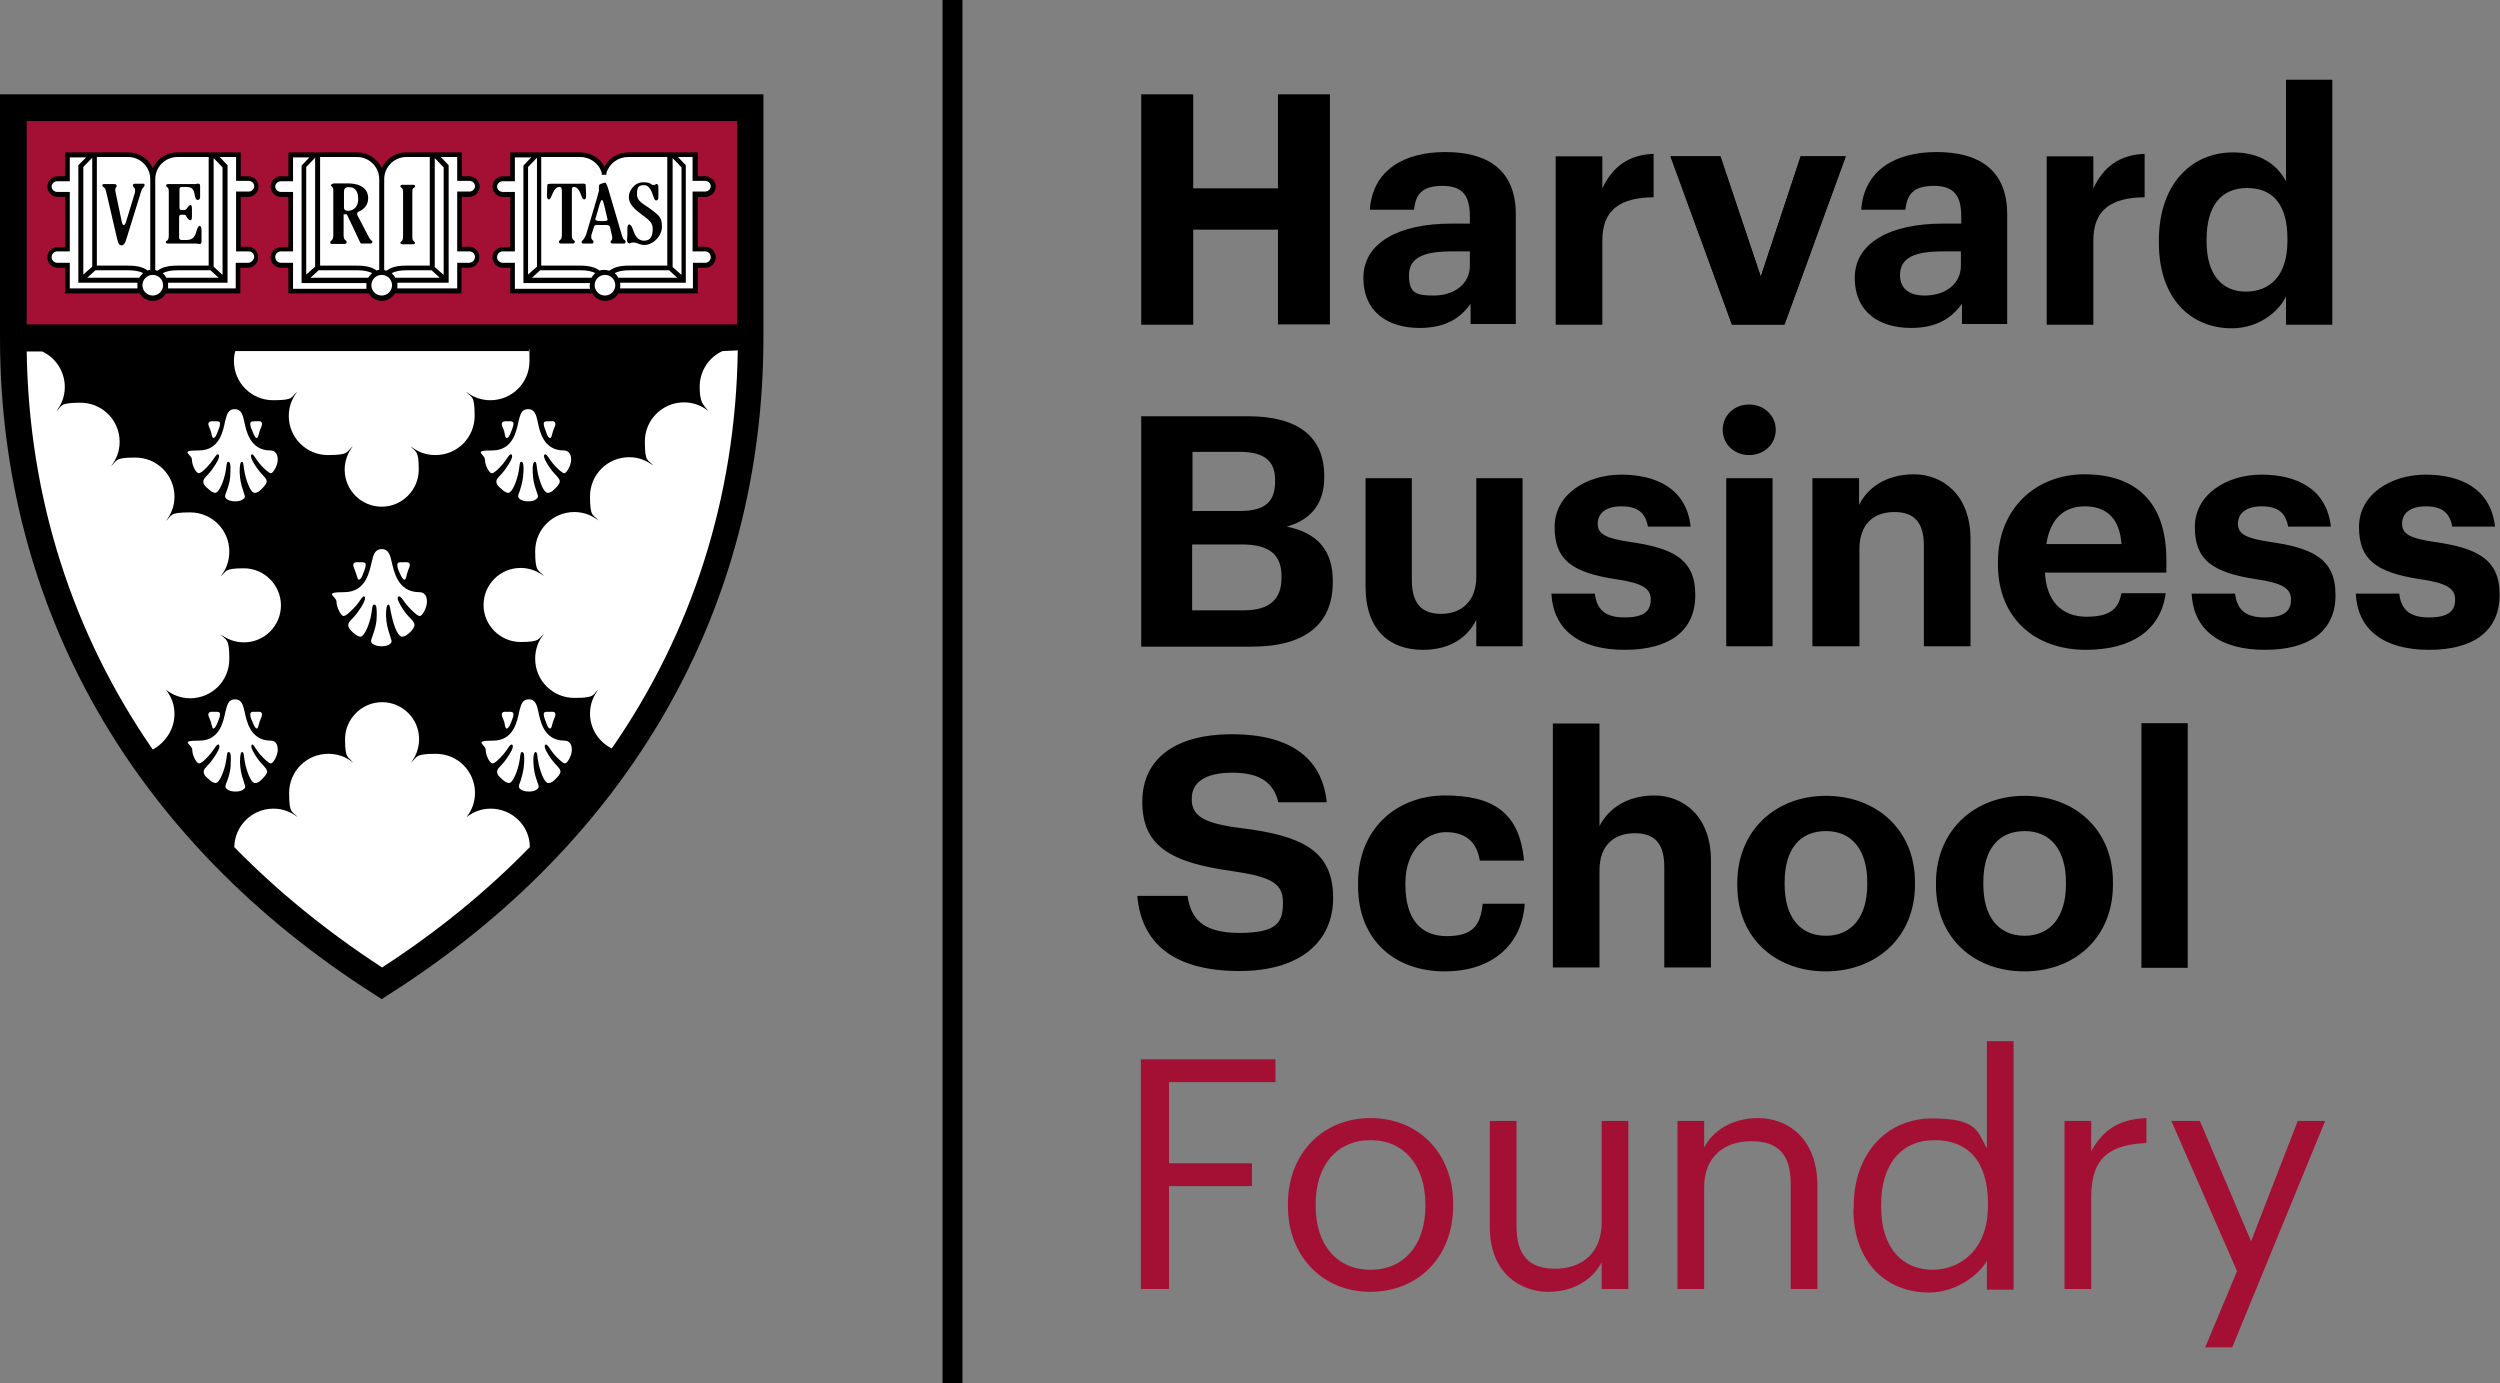
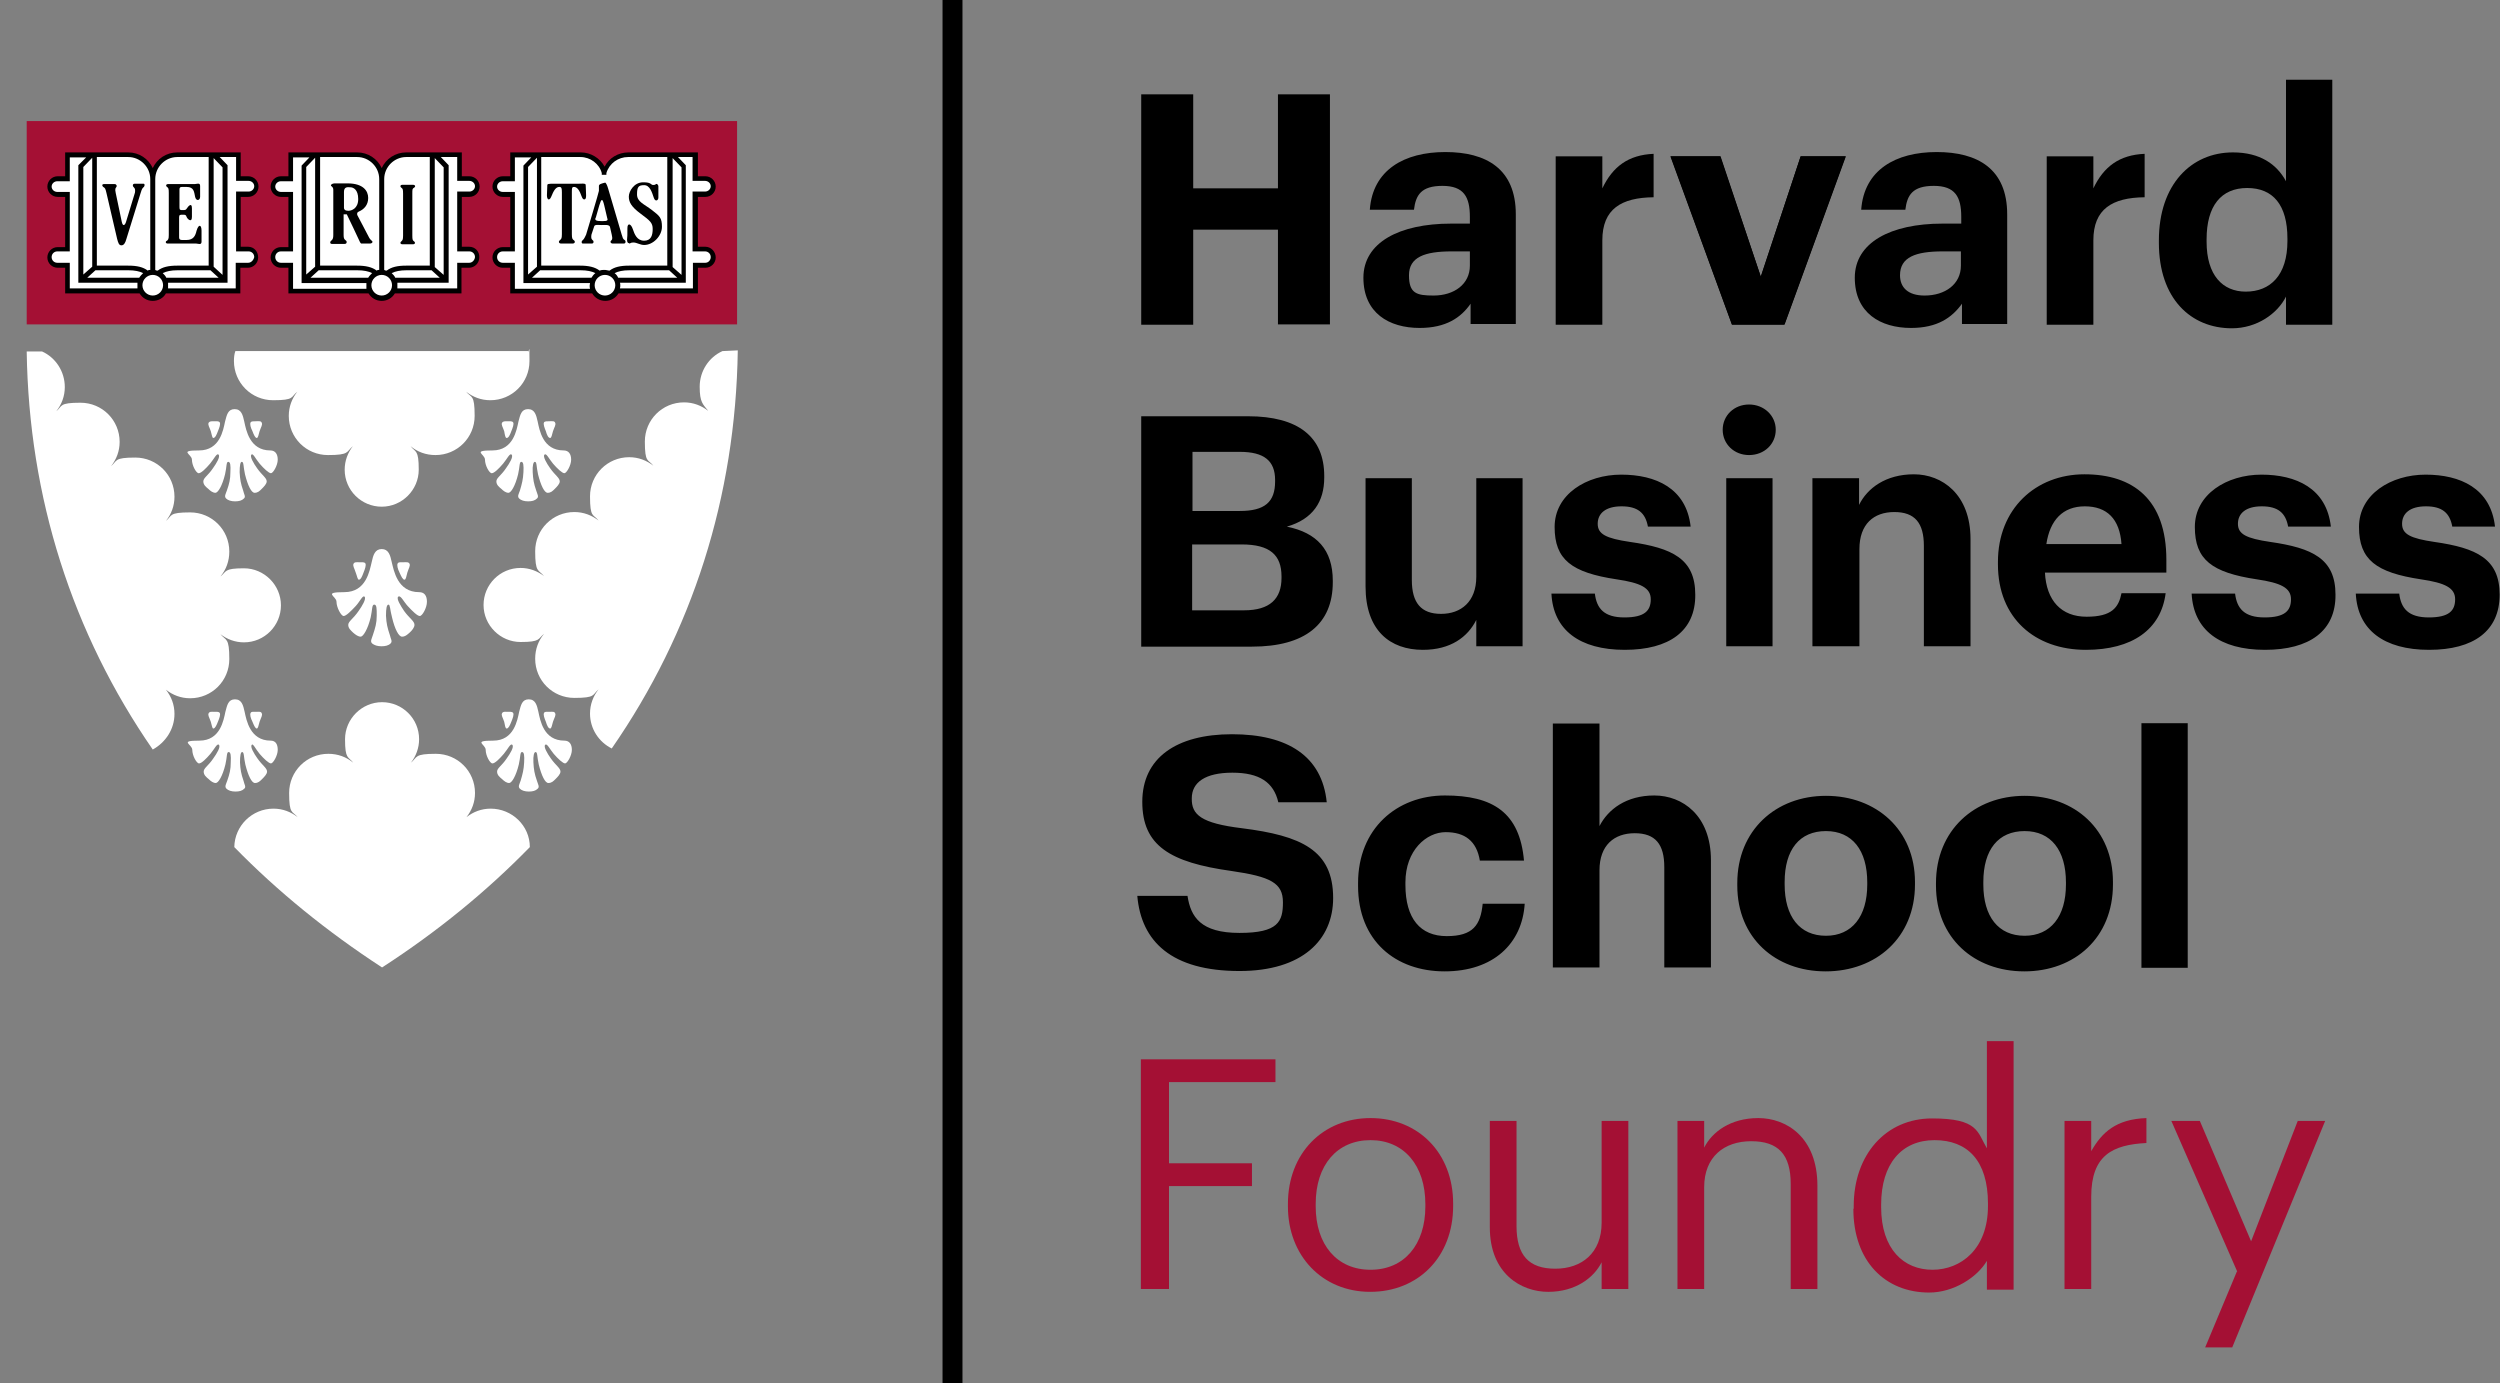
<svg xmlns="http://www.w3.org/2000/svg" id="Layer_1" data-name="Layer 1" version="1.1" viewBox="0 0 702.1 388.5">
  <rect x="0" y="0" width="702.1" height="388.5" fill="#808080" stroke="none" />
  <defs>
    <style>
      .cls-1 {
        fill: #000;
      }

      .cls-1, .cls-2, .cls-3 {
        stroke-width: 0px;
      }

      .cls-2 {
        fill: #a41034;
      }

      .cls-4 {
        isolation: isolate;
      }

      .cls-3 {
        fill: #fff;
      }
    </style>
  </defs>
  <g>
    <g>
      <path class="cls-1" d="M540.5,83c5.8,0,10.2-3.2,10.2-8.4v-4h-5.1c-7.6,0-12,1.6-12,6.7,0,3.4,2.2,5.7,6.9,5.7M536.7,92.1c-8.6,0-15.8-4.2-15.8-14.1s10.1-15.2,24.6-15.2h5.3v-1.9c0-5.6-1.7-8.7-7.7-8.7s-7.5,2.6-8,6.7h-12.4c.8-11.2,9.7-16.2,21.2-16.2s19.8,4.7,19.8,17.5v30.8h-12.7v-5.7c-2.8,3.9-6.9,6.8-14.3,6.8M486.4,91.1l-17.2-47.2h14l11.3,33.8,11.2-33.8h12.7l-17.2,47.2h-14.8ZM402.6,83c5.8,0,10.2-3.2,10.2-8.4v-4h-5.1c-7.6,0-12,1.6-12,6.7s2.1,5.7,6.9,5.7M398.7,92.1c-8.6,0-15.8-4.2-15.8-14.1s10.1-15.2,24.6-15.2h5.3v-1.9c0-5.6-1.7-8.7-7.7-8.7s-7.5,2.6-8,6.7h-12.4c.8-11.2,9.7-16.2,21.2-16.2s19.8,4.7,19.8,17.5v30.8h-12.7v-5.7c-2.7,3.9-6.9,6.8-14.3,6.8M320.5,91.1V26.5h14.6v26.4h23.8v-26.4h14.6v64.6h-14.6v-26.6h-23.8v26.7h-14.6Z" />
      <polygon class="cls-1" points="486.4 91.2 501.1 91.2 518.3 43.9 505.7 43.9 494.5 77.7 483.1 43.9 469.1 43.9 486.4 91.2" />
      <path class="cls-1" d="M464.4,43.2c-7.1.3-11.5,3.6-14.4,9.7v-9h-13.1v47.3h13.1v-23.7c0-8.8,5.3-12,14.4-12.1v-12.2Z" />
      <path class="cls-1" d="M602.3,43.2c-7.1.3-11.5,3.6-14.4,9.7v-9h-13.1v47.3h13.1v-23.7c0-8.8,5.3-12,14.4-12.1v-12.2Z" />
      <path class="cls-1" d="M630.7,81.9c-6.5,0-11-4.6-11-14v-.7c0-9.4,4.1-14.4,11.4-14.4s11.3,4.8,11.3,14.2v.7c0,9.6-4.8,14.2-11.7,14.2M626.8,92.2c7,0,12.8-4.1,15.2-8.9v7.9h13V22.4h-13v28.5c-2.6-4.8-7.3-8.1-14.9-8.1-11.8,0-20.8,9.1-20.8,24.7v.7c0,15.7,9,24,20.5,24" />
    </g>
    <g>
      <path class="cls-1" d="M682.2,182.5c-12.7,0-20.1-5.6-20.6-15.8h12.2c.5,4.2,2.6,6.7,8.3,6.7s7.4-1.9,7.4-5.1-2.8-4.6-9.6-5.6c-12.6-1.9-17.4-5.5-17.4-14.7s9-14.7,18.7-14.7,18.3,3.8,19.5,14.6h-12c-.7-3.9-2.9-5.7-7.4-5.7s-6.7,2-6.7,4.9,2.3,4.1,9.1,5.1c11.8,1.7,18.3,4.7,18.3,14.8,0,10.2-7.3,15.5-19.8,15.5M636.1,182.5c-12.7,0-20.1-5.6-20.6-15.8h12.2c.5,4.2,2.6,6.7,8.3,6.7s7.4-1.9,7.4-5.1-2.8-4.6-9.6-5.6c-12.6-1.9-17.4-5.5-17.4-14.7s9-14.7,18.7-14.7,18.3,3.8,19.5,14.6h-12c-.7-3.9-2.9-5.7-7.4-5.7s-6.7,2-6.7,4.9,2.3,4.1,9.1,5.1c11.8,1.7,18.3,4.7,18.3,14.8.1,10.2-7.3,15.5-19.8,15.5M574.7,152.8h21.1c-.5-7.1-4.1-10.6-10.3-10.6s-9.8,3.9-10.8,10.6M585.8,182.5c-14.3,0-24.7-8.9-24.7-24v-.7c0-14.9,10.6-24.6,24.3-24.6s23,7.1,23,24v3.6h-34.1c.4,7.9,4.6,12.4,11.7,12.4s9-2.6,9.8-6.6h12.4c-1.3,10.2-9.4,15.9-22.4,15.9M509,181.5v-47.2h13.1v7.5c2.3-4.7,7.5-8.6,15.4-8.6s15.9,5.6,15.9,18.2v30.1h-13.1v-28.2c0-6.4-2.5-9.5-8.3-9.5s-9.8,3.4-9.8,10.4v27.3h-13.2ZM484.8,134.3h13v47.2h-13v-47.2ZM491.2,127.8c-4.2,0-7.4-3.1-7.4-7.1s3.2-7.1,7.4-7.1,7.5,3.1,7.5,7.1-3.2,7.1-7.5,7.1M456.3,182.5c-12.7,0-20.1-5.6-20.6-15.8h12.2c.5,4.2,2.6,6.7,8.3,6.7s7.4-1.9,7.4-5.1-2.8-4.6-9.6-5.6c-12.6-1.9-17.4-5.5-17.4-14.7s9-14.7,18.7-14.7,18.3,3.8,19.5,14.6h-12c-.7-3.9-2.9-5.7-7.4-5.7s-6.7,2-6.7,4.9,2.3,4.1,9.1,5.1c11.8,1.7,18.3,4.7,18.3,14.8.1,10.2-7.3,15.5-19.8,15.5M399.6,182.5c-9.2,0-16.1-5.4-16.1-17.8v-30.4h13v28.6c0,6.4,2.6,9.5,8.2,9.5s9.9-3.4,9.9-10.4v-27.7h13v47.2h-13v-7.4c-2.4,4.8-7.2,8.4-15,8.4M334.8,171.4h14.6c7.2,0,10.5-3.2,10.5-9.1v-.4c0-6-3.2-9-11.2-9h-13.9v18.5ZM334.8,143.5h13.4c7,0,9.9-2.5,9.9-8.3v-.4c0-5.4-3.1-7.9-9.9-7.9h-13.3v16.6h-.1ZM320.5,181.5v-64.6h30c14.1,0,21.4,5.8,21.4,16.8v.4c0,6.8-3.2,11.7-10.5,13.8,8.4,1.7,12.9,6.5,12.9,15.2v.4c0,11.8-7.8,18.1-22.7,18.1h-31.1Z" />
      <path class="cls-1" d="M601.4,203.1h13v68.7h-13v-68.7ZM568.6,262.8c7.3,0,11.6-5.4,11.6-14.4v-.6c0-9-4.2-14.4-11.6-14.4s-11.6,5.2-11.6,14.3v.7c0,9,4.2,14.4,11.6,14.4M568.5,272.8c-14.1,0-24.8-9.4-24.8-24.1v-.7c0-14.8,10.8-24.5,24.9-24.5s24.8,9.5,24.8,24.2v.7c0,14.9-10.7,24.4-24.9,24.4M512.8,262.8c7.3,0,11.6-5.4,11.6-14.4v-.6c0-9-4.2-14.4-11.6-14.4s-11.6,5.2-11.6,14.3v.7c0,9,4.2,14.4,11.6,14.4M512.7,272.8c-14.1,0-24.8-9.4-24.8-24.1v-.7c0-14.8,10.8-24.5,24.9-24.5s25,9.5,25,24.2v.7c0,14.9-10.9,24.4-25.1,24.4M436.1,271.8v-68.6h13.1v28.8c2.4-4.7,7.5-8.6,15.4-8.6s15.9,5.6,15.9,18.2v30.1h-13.1v-28.2c0-6.4-2.5-9.5-8.3-9.5s-9.9,3.4-9.9,10.4v27.3h-13.1ZM405.7,272.8c-13.8,0-24.3-8.6-24.3-24v-.8c0-15.3,10.9-24.6,24.4-24.6s21,4.8,22.2,18.3h-12.4c-.9-5.5-4.2-8-9.6-8s-11.3,5.1-11.3,14.1v.7c0,9.5,4.2,14.4,11.6,14.4s9.5-3.1,10.1-9.1h11.8c-.7,11.2-8.8,19-22.5,19M348.1,272.7c-19.1,0-27.6-8.3-28.7-21.1h14.1c.9,5.9,3.7,10.4,14.6,10.4s12.2-3.2,12.2-8.6-3.4-7.2-14.5-8.8c-17.2-2.4-25-7.1-25-19.4s9.5-19,25.2-19,25.3,6.2,26.6,19.1h-13.6c-1.3-5.6-5.3-8.3-12.9-8.3s-11.4,2.7-11.4,7.2c-.1,4.6,2.6,7,14.1,8.4,16.6,2.1,25.6,6.1,25.6,19.6,0,11.8-8.7,20.5-26.3,20.5" />
    </g>
  </g>
  <rect class="cls-1" x="264.7" width="5.6" height="388.5" />
-   <path class="cls-1" d="M0,26.5v68.3c0,75.8,37.4,141.4,105.2,184.5l2,1.3,2-1.3c67.9-43.2,105.2-108.7,105.2-184.6V26.5H0Z" />
  <rect class="cls-2" x="7.5" y="34" width="199.5" height="57.1" />
  <path class="cls-3" d="M59.3,75.2h0Z" />
  <path class="cls-3" d="M89.2,75.2h0Z" />
  <g>
    <path class="cls-3" d="M202.9,98.6c-3.8,1.7-6.4,5.6-6.4,10s.9,4.9,2.4,6.8c-1.9-1.5-4.2-2.4-6.8-2.4-6.1,0-11,4.9-11,11s.9,4.9,2.4,6.8c-1.9-1.5-4.2-2.4-6.8-2.4-6.1,0-11,4.9-11,11s.9,4.9,2.4,6.8c-1.9-1.5-4.2-2.4-6.8-2.4-6.1,0-11,4.9-11,11s.9,5.1,2.5,7c-1.8-1.4-4.1-2.3-6.6-2.3-5.8,0-10.4,4.7-10.4,10.4s4.7,10.4,10.4,10.4,4.8-.9,6.6-2.3c-1.6,1.9-2.5,4.3-2.5,7,0,6.1,4.9,11,11,11s5-.9,6.8-2.4c-1.5,1.9-2.4,4.2-2.4,6.8,0,4.3,2.5,8,6.1,9.8,22.6-32.6,34.8-70.6,35.4-111.8l-4.3.2Z" />
    <path class="cls-3" d="M65.7,101.4c0,6.1,4.9,11,11,11s4.9-.9,6.8-2.4c-1.5,1.9-2.4,4.2-2.4,6.8,0,6.1,4.9,11,11,11s5.1-.9,7-2.5c-1.4,1.8-2.3,4.1-2.3,6.6,0,5.8,4.7,10.4,10.4,10.4s10.4-4.7,10.4-10.4-.9-4.8-2.3-6.6c1.9,1.6,4.3,2.5,7,2.5,6.1,0,11-4.9,11-11s-.9-5-2.4-6.8c1.9,1.5,4.2,2.4,6.8,2.4,6.1,0,11-4.9,11-11s-.1-1.9-.4-2.8h-82.2c-.3.8-.4,1.8-.4,2.8Z" />
    <path class="cls-3" d="M137.8,227.1c-2.6,0-4.9.9-6.8,2.4,1.5-1.9,2.4-4.2,2.4-6.8,0-6.1-4.9-11-11-11s-5.1.9-7,2.5c1.4-1.8,2.3-4.1,2.3-6.6,0-5.8-4.7-10.4-10.4-10.4s-10.4,4.7-10.4,10.4.9,4.8,2.3,6.6c-1.9-1.6-4.3-2.5-7-2.5-6.1,0-11,4.9-11,11s.9,5,2.4,6.8c-1.9-1.5-4.2-2.4-6.8-2.4-6,0-10.9,4.8-11,10.8,12.1,12.4,26,23.7,41.5,33.8,15.6-10.1,29.4-21.4,41.5-33.8,0-6-5-10.8-11-10.8Z" />
    <path class="cls-3" d="M49,200.5c0-2.6-.9-4.9-2.4-6.8,1.9,1.5,4.2,2.4,6.8,2.4,6.1,0,11-4.9,11-11s-.9-5.1-2.5-7c1.8,1.4,4.1,2.3,6.6,2.3,5.8,0,10.4-4.7,10.4-10.4s-4.7-10.4-10.4-10.4-4.8.9-6.6,2.3c1.6-1.9,2.5-4.3,2.5-7,0-6.1-4.9-11-11-11s-5,.9-6.8,2.4c1.5-1.9,2.4-4.2,2.4-6.8,0-6.1-4.9-11-11-11s-5,.9-6.8,2.4c1.5-1.9,2.4-4.2,2.4-6.8,0-6.1-4.9-11-11-11s-5,.9-6.8,2.4c1.5-1.9,2.4-4.2,2.4-6.8,0-4.4-2.6-8.3-6.4-10h-4.3c.6,41.1,12.8,79.1,35.4,111.8,3.6-2,6.1-5.7,6.1-10Z" />
    <path class="cls-3" d="M72.1,123c.4,0,.5-.9.8-1.9.4-1.2.9-1.8.6-2.4-.2-.5-.7-.4-1.5-.4s-1.4,0-1.6.3c-.3.5,0,1.5.5,2.5.4,1.1.8,1.9,1.2,1.9Z" />
    <path class="cls-3" d="M72.9,130.2c1.2,1.4,2.6,2.7,3.2,2.7s1.9-2.2,1.9-3.8-.7-2.6-2.1-2.6c-5.8,0-6.8-5.8-7.3-8.1-.4-1.8-.8-3.5-2.7-3.5s-2.2,1.6-2.7,3.5c-.5,2.3-1.4,8.1-7.3,8.1s-2,1-2,2.6,1.2,3.8,1.9,3.8,2-1.3,3.2-2.7c1.1-1.3,1.9-3.1,2.4-2.5.5.6-.6,2.4-1.6,3.8-1.4,2.1-2.7,2.7-2.7,3.7s.8,1.6,1.4,2.1c.6.6,1.3,1.1,2,1.1s1.9-1.9,2.7-5.2c.5-2.1.3-3.5.9-3.5s.7,1,.6,2.9c0,2-.3,3.2-1,5.2-.3.9-.8,1.6-.2,2.2.5.5,1.4.8,2.5.8s1.9-.2,2.5-.8c.6-.5,0-1.2-.2-2.2-.7-2-.9-3.2-1-5.2,0-1.9.2-2.9.6-2.9.6,0,.4,1.3.9,3.5.8,3.2,1.8,5.2,2.7,5.2s1.4-.5,2-1.1,1.4-1.4,1.4-2.1c0-1-1.3-1.7-2.7-3.7-1-1.4-2.1-3.3-1.6-3.8.4-.6,1.2,1.2,2.3,2.5Z" />
    <path class="cls-3" d="M59.9,123c.5,0,.9-.8,1.3-1.9.4-1,.8-2,.5-2.5-.3-.4-1.1-.3-1.6-.3-.8,0-1.2,0-1.5.4-.3.6.2,1.2.6,2.4.3,1.1.4,1.9.7,1.9Z" />
    <path class="cls-3" d="M154.5,123c.4,0,.5-.9.8-1.9.4-1.2.9-1.8.6-2.4-.2-.5-.7-.4-1.5-.4s-1.4,0-1.6.3c-.3.5.1,1.5.5,2.5.3,1.1.7,1.9,1.2,1.9Z" />
    <path class="cls-3" d="M155.3,130.2c1.2,1.4,2.6,2.7,3.2,2.7s1.9-2.2,1.9-3.8-.7-2.6-2.1-2.6c-5.9,0-6.8-5.8-7.3-8.1-.4-1.8-.8-3.5-2.7-3.5s-2.2,1.6-2.7,3.5c-.5,2.3-1.4,8.1-7.3,8.1s-2.1,1-2.1,2.6,1.2,3.8,1.9,3.8,2-1.3,3.2-2.7c1.1-1.3,1.9-3.1,2.4-2.5.5.6-.6,2.4-1.6,3.8-1.4,2.1-2.7,2.7-2.7,3.7s.8,1.6,1.4,2.1c.6.6,1.3,1.1,2,1.1s1.9-1.9,2.7-5.2c.5-2.1.3-3.5.9-3.5s.7,1,.6,2.9c-.1,2-.4,3.2-1,5.2-.3.9-.8,1.6-.2,2.2.5.5,1.4.8,2.5.8s1.9-.2,2.5-.8c.6-.5.1-1.2-.2-2.2-.7-2-.9-3.2-1-5.2-.1-1.9.2-2.9.6-2.9.6,0,.4,1.3.9,3.5.8,3.2,1.8,5.2,2.7,5.2s1.4-.5,2-1.1,1.4-1.4,1.4-2.1c0-1-1.3-1.7-2.7-3.7-1-1.4-2.1-3.3-1.6-3.8.5-.6,1.3,1.2,2.4,2.5Z" />
    <path class="cls-3" d="M142.3,123c.5,0,.9-.8,1.3-1.9.4-1,.8-2,.5-2.5-.3-.4-1.1-.3-1.6-.3-.8,0-1.2,0-1.5.4-.3.6.2,1.2.6,2.4.2,1.1.3,1.9.7,1.9Z" />
    <path class="cls-3" d="M72.1,204.6c.4,0,.5-.9.8-1.9.4-1.2.9-1.8.6-2.4-.2-.5-.7-.4-1.5-.4s-1.4-.1-1.6.3c-.3.5,0,1.5.5,2.5.4,1,.8,1.9,1.2,1.9Z" />
    <path class="cls-3" d="M72.9,211.7c1.2,1.4,2.6,2.7,3.2,2.7s1.9-2.2,1.9-3.8-.6-2.6-2-2.6c-5.8,0-6.8-5.8-7.3-8.1-.4-1.8-.8-3.5-2.7-3.5s-2.2,1.6-2.7,3.5c-.5,2.3-1.4,8.1-7.3,8.1s-2,1-2,2.6,1.2,3.8,1.9,3.8,2-1.3,3.2-2.7c1.1-1.3,1.9-3.1,2.4-2.5s-.6,2.4-1.6,3.8c-1.4,2.1-2.7,2.7-2.7,3.7s.8,1.6,1.4,2.1c.6.6,1.3,1.1,2,1.1s1.9-1.9,2.7-5.2c.5-2.1.3-3.5.9-3.5s.7,1,.6,2.9c0,2-.3,3.2-1,5.2-.3.9-.8,1.6-.2,2.2.5.5,1.4.8,2.5.8s1.9-.2,2.5-.8c.6-.5,0-1.2-.2-2.2-.7-2-.9-3.2-1-5.2,0-1.9.2-2.9.6-2.9.6,0,.4,1.3.9,3.5.8,3.2,1.8,5.2,2.7,5.2s1.4-.5,2-1.1,1.4-1.4,1.4-2.1c0-1-1.3-1.7-2.7-3.7-1-1.4-2.1-3.3-1.6-3.8.3-.6,1.1,1.2,2.2,2.5Z" />
    <path class="cls-3" d="M59.9,204.6c.5,0,.9-.9,1.3-1.9.4-1,.8-2,.5-2.5-.3-.4-1.1-.3-1.6-.3-.8,0-1.2-.1-1.5.4-.3.6.2,1.2.6,2.4.3,1,.4,1.9.7,1.9Z" />
    <path class="cls-3" d="M154.5,204.6c.4,0,.5-.9.8-1.9.4-1.2.9-1.8.6-2.4-.2-.5-.7-.4-1.5-.4s-1.4-.1-1.6.3c-.3.5.1,1.5.5,2.5.3,1,.7,1.9,1.2,1.9Z" />
    <path class="cls-3" d="M136.4,210.6c0,1.6,1.2,3.8,1.9,3.8s2-1.3,3.2-2.7c1.1-1.3,1.9-3.1,2.4-2.5s-.6,2.4-1.6,3.8c-1.4,2.1-2.7,2.7-2.7,3.7s.8,1.6,1.4,2.1c.6.6,1.3,1.1,2,1.1s1.9-1.9,2.7-5.2c.5-2.1.3-3.5.9-3.5s.7,1,.6,2.9c-.1,2-.4,3.2-1,5.2-.3.9-.8,1.6-.2,2.2.5.5,1.4.8,2.5.8s1.9-.2,2.5-.8c.6-.5.1-1.2-.2-2.2-.7-2-.9-3.2-1-5.2-.1-1.9.2-2.9.6-2.9.6,0,.4,1.3.9,3.5.8,3.2,1.8,5.2,2.7,5.2s1.4-.5,2-1.1,1.4-1.4,1.4-2.1c0-1-1.3-1.7-2.7-3.7-1-1.4-2.1-3.3-1.6-3.8.5-.6,1.3,1.2,2.4,2.5,1.2,1.4,2.6,2.7,3.2,2.7s1.9-2.2,1.9-3.8-.7-2.6-2.1-2.6c-5.9,0-6.8-5.8-7.3-8.1-.4-1.8-.8-3.5-2.7-3.5s-2.2,1.6-2.7,3.5c-.5,2.3-1.4,8.1-7.3,8.1s-2.1,1-2.1,2.6Z" />
    <path class="cls-3" d="M142.3,204.6c.5,0,.9-.9,1.3-1.9.4-1,.8-2,.5-2.5-.3-.4-1.1-.3-1.6-.3-.8,0-1.2-.1-1.5.4-.3.6.2,1.2.6,2.4.2,1,.3,1.9.7,1.9Z" />
    <path class="cls-3" d="M113.6,162.8c.4,0,.5-.9.8-2,.4-1.3.9-1.9.6-2.5-.3-.5-.7-.4-1.6-.4s-1.4-.1-1.7.3c-.3.5,0,1.6.5,2.6.5,1.1.9,2,1.4,2Z" />
    <path class="cls-3" d="M114.5,170.2c1.3,1.4,2.7,2.8,3.4,2.8s2-2.3,2-4-.7-2.7-2.2-2.7c-6.1,0-7.1-6.1-7.7-8.5-.4-1.9-.9-3.6-2.8-3.6s-2.4,1.7-2.8,3.6c-.6,2.4-1.5,8.5-7.7,8.5s-2.2,1.1-2.2,2.7,1.3,4,2,4,2.1-1.4,3.4-2.8c1.2-1.3,2-3.2,2.5-2.6.5.6-.7,2.6-1.7,4-1.5,2.2-2.9,2.9-2.9,3.9s.8,1.6,1.4,2.2c.7.6,1.4,1.1,2.1,1.1s2-2.1,2.8-5.4c.5-2.2.3-3.6,1-3.6s.7,1.1.7,3.1c0,2.1-.4,3.4-1.1,5.5-.3,1-.8,1.7-.2,2.3.6.5,1.5.8,2.6.8s2-.2,2.6-.8,0-1.3-.2-2.3c-.7-2.1-1-3.3-1.1-5.5,0-2,.2-3.1.7-3.1s.4,1.4,1,3.6c.8,3.4,1.9,5.4,2.8,5.4s1.4-.5,2.1-1.1,1.4-1.5,1.4-2.2c0-1.1-1.4-1.8-2.9-3.9-1-1.5-2.2-3.4-1.7-4,.7-.6,1.5,1.3,2.7,2.6Z" />
    <path class="cls-3" d="M100.8,162.8c.5,0,.9-.9,1.3-2,.4-1,.8-2.1.5-2.6-.3-.4-1.1-.3-1.7-.3-.9,0-1.3-.1-1.6.4-.3.6.2,1.2.6,2.5.4,1,.5,2,.9,2Z" />
  </g>
  <g>
    <path class="cls-3" d="M169.9,83.7c-1.3,0-2.4-.7-3.1-1.8l-.2-.3h-22.7v-7.2h-2.8c-1.2,0-2.2-1-2.2-2.2s1-2.2,2.2-2.2h2.8v-15.5h-2.8c-1.2,0-2.2-1-2.2-2.2s1-2.2,2.2-2.2h2.8v-6.7h19.1c2.6,0,4.9,1.4,6.1,3.7l.6,1.2.6-1.2c1.2-2.2,3.5-3.7,6.1-3.7h18.8v6.7h2.8c1.2,0,2.2,1,2.2,2.2s-1,2.2-2.2,2.2h-2.8v15.5h2.8c1.2,0,2.2,1,2.2,2.2s-1,2.2-2.2,2.2h-2.8v7.2h-22.1l-.2.3c-.6,1.2-1.7,1.8-3,1.8Z" />
    <path class="cls-3" d="M107.2,83.7c-1.3,0-2.4-.7-3.1-1.8l-.2-.3h-22.2v-7.2h-2.8c-1.2,0-2.2-1-2.2-2.2s1-2.2,2.2-2.2h2.8v-15.5h-2.8c-1.2,0-2.2-1-2.2-2.2s1-2.2,2.2-2.2h2.8v-6.7h18.7c2.7,0,5.1,1.6,6.2,4l.7,1.4.7-1.4c1.1-2.4,3.6-4,6.2-4h14.8v6.7h2.8c1.2,0,2.2,1,2.2,2.2s-1,2.2-2.2,2.2h-2.8v15.5h2.8c1.2,0,2.2,1,2.2,2.2s-1,2.2-2.2,2.2h-2.8v7.2h-18.4l-.2.3c-.7,1.2-1.9,1.8-3.2,1.8Z" />
    <path class="cls-3" d="M42.9,83.7c-1.3,0-2.4-.7-3.1-1.8l-.2-.3h-20.6v-7.2h-2.8c-1.2,0-2.2-1-2.2-2.2s1-2.2,2.2-2.2h2.8v-15.5h-2.8c-1.2,0-2.2-1-2.2-2.2s1-2.2,2.2-2.2h2.8v-6.7h17c2.7,0,5.1,1.6,6.2,4l.7,1.4.7-1.4c1.1-2.4,3.6-4,6.2-4h17v6.7h2.8c1.2,0,2.2,1,2.2,2.2s-1,2.2-2.2,2.2h-2.8v15.5h2.8c1.2,0,2.2,1,2.2,2.2s-1,2.2-2.2,2.2h-2.8v7.2h-20.6l-.2.3c-.7,1.2-1.8,1.8-3.1,1.8Z" />
  </g>
  <g>
    <path class="cls-1" d="M176.7,68.4c.4,0,.3-.3,1.2-.3s1.9.7,3,.7c2.6,0,5-2.6,5-5.1s-.6-3-2.8-4.7-4.2-2.3-4.2-4.4.4-2.6,2-2.6,2.2,2,2.7,3.5c.4,1.3,1.3.8,1.3,0v-3.2c0-.4-.5-.9-.8-.5-.2.2-1,.2-1.1,0-.6-.5-1.2-.6-2.4-.6-2.5,0-4,2.5-4,4s.6,2.8,3.3,4.8,3.4,2.6,3.4,4.3-.4,3.3-2.4,3.3-2.7-1.8-3.2-3.3-1.5-1.8-1.5-.2,0,2.6-.1,3.2c0,.7.2,1,.6,1Z" />
    <path class="cls-1" d="M161.2,52.5c.5,0,1.3.3,2,2.3.3.7.4,1.2.9,1.2s.5-.8.5-1.2-.1-2.2-.1-2.6c0-.6,0-.7-2.1-.6-1.5,0-2.5,0-3.3,0s-1.9,0-3.3,0c-2,0-2.1,0-2.1.6s-.1,2.1-.1,2.6.1,1.2.5,1.2.6-.5.9-1.2c.8-2,1.5-2.3,2.1-2.3s.7.4.7,1.5v11.8c0,1.3-.2,1.3-.6,1.7-.4.3-.3.9.4.9s.9,0,1.6,0,.9,0,1.6,0c.7,0,.8-.6.4-.9-.4-.3-.6-.4-.6-1.7v-11.8c0-1.1,0-1.5.6-1.5Z" />
    <path class="cls-1" d="M163.6,67.5c-.4.3-.3,1,.2.9h2.4c.5,0,.6-.5.4-.8-.3-.3-.7-.4-.5-1.7l.8-2.4c.2-.5,1.4-.3,2.1-.3s2.1-.2,2.3.5l.5,2.2c.3,1.3.1,1.4-.2,1.7-.3.3-.1.8.5.8h3.1c.6,0,.6-.8.2-1-.5-.3-.5-.6-.8-1.5l-3.8-12.9c-.3-1.1-.7-1.8-.9-1.7-.8.2-1.7.4-1.7.9v1.4c.1,0-3.6,12.3-3.6,12.3-.6,1.3-.7,1.3-1,1.6ZM167.3,61.2l1-3.5c.6-2,.9-2.1,1.4,0l.8,3.4c.3.8.2,1-1.4,1s-2.2-.2-1.8-1Z" />
    <path class="cls-1" d="M198.1,69.3h-2.1v-14h2.1c1.6,0,2.9-1.3,2.9-2.9s-1.3-2.9-2.9-2.9h-2.1v-6.7h-19.5c-2.9,0-5.5,1.6-6.7,4-1.3-2.4-3.9-4-6.7-4h-19.8v6.7h-2.1c-1.6,0-2.9,1.3-2.9,2.9s1.3,2.9,2.9,2.9h2.1v14.1h-2.1c-1.6,0-2.9,1.3-2.9,2.9s1.3,2.9,2.9,2.9h2.1v7.2h23c.8,1.3,2.1,2.1,3.7,2.1s2.9-.8,3.7-2.1h22.3v-7.2h2.1c1.6,0,2.9-1.3,2.9-2.9s-1.3-3-2.9-3ZM188.9,44.4l2.5,2.6v30.2l-2.5-2.2v-30.6ZM152.1,44.1h10.9c2.8,0,5.3,1.9,6,4.5v.5h1.3v-.5c.8-2.7,3.3-4.5,6.1-4.5h11v30.5h-10.7c-2.5,0-4.2.4-5.5,1.4-.4,0-.9-.2-1.4-.2s-.9,0-1.4.2c-1.3-1-3.1-1.4-5.5-1.4h-10.9v-30.5h0ZM150.8,74.9l-2.5,2.2v-30.2l2.5-2.6v30.6ZM144.6,81v-7.2h-3.4c-.9,0-1.6-.7-1.6-1.6s.7-1.6,1.6-1.6h3.4v-16.7h-3.4c-.9,0-1.6-.7-1.6-1.5s.7-1.5,1.6-1.5h3.4v-6.7h4.6l-2.2,2.3v33h18.7c0,.2-.1.5-.1.7,0,.3,0,.6.1.9h-21.1ZM166.1,78h-16.7l2.3-2.1h11.3c1.9,0,3.2.3,4.2.8-.5.4-.8.8-1.1,1.3ZM169.9,83c-1.6,0-2.9-1.3-2.9-2.9s1.3-2.9,2.9-2.9,2.9,1.3,2.9,2.9-1.3,2.9-2.9,2.9ZM172.6,76.7c1-.5,2.3-.8,4.2-.8h11.1l2.3,2.1h-16.6c-.2-.5-.5-.9-1-1.3ZM198.1,73.8h-3.5v7.2h-20.5c.1-.3.1-.6.1-.9s0-.5-.1-.7h18.5v-33l-2.2-2.3h4.1v6.7h3.5c.9,0,1.6.7,1.6,1.5s-.7,1.5-1.6,1.5h-3.5v16.8h3.5c.9,0,1.6.7,1.6,1.6,0,.9-.7,1.6-1.5,1.6Z" />
  </g>
  <g>
    <path class="cls-1" d="M112.7,67.8c-.4.3-.3.8.3.8.6,0,.9,0,1.5,0s.9,0,1.5,0c.6,0,.7-.5.3-.8-.4-.3-.5-.4-.5-1.7v-11.7c0-1.3,0-1.4.5-1.7s.3-.8-.3-.8h-3c-.6,0-.7.5-.3.8.4.3.5.4.5,1.7v11.8c0,1.2-.2,1.3-.5,1.6Z" />
    <path class="cls-1" d="M131.8,69.3h-2.1v-14h2.1c1.6,0,2.9-1.3,2.9-2.9s-1.3-2.9-2.9-2.9h-2.1v-6.7h-15.6c-3.1,0-5.7,1.8-6.9,4.4-1.2-2.6-3.8-4.4-6.9-4.4h-19.3v6.7h-2.1c-1.6,0-2.9,1.3-2.9,2.9s1.3,2.9,2.9,2.9h2.1v14.1h-2.1c-1.6,0-2.9,1.3-2.9,2.9s1.3,2.9,2.9,2.9h2.1v7.2h22.5c.8,1.3,2.1,2.1,3.7,2.1s2.9-.8,3.7-2.1h18.7v-7.2h2.1c1.6,0,2.9-1.3,2.9-2.9.1-1.7-1.2-3-2.8-3ZM122.1,44.4l2.5,2.6v30.2l-2.5-2.2v-30.6ZM107.9,50.3c0-3.4,2.8-6.2,6.2-6.2h6.6v30.5h-6.6c-2.5,0-4.2.4-5.5,1.4-.2,0-.4,0-.7-.2v-25.5h0ZM89.9,44.1h10.4c3.4,0,6.2,2.8,6.2,6.2v25.5c-.2,0-.5,0-.7.2-1.3-1-3.1-1.4-5.5-1.4h-10.4v-30.5ZM88.5,74.9l-2.5,2.2v-30.2l2.5-2.6v30.6ZM82.3,81v-7.2h-3.4c-.9,0-1.6-.7-1.6-1.6s.7-1.6,1.6-1.6h3.4v-16.7h-3.4c-.9,0-1.6-.7-1.6-1.5s.7-1.5,1.6-1.5h3.4v-6.7h4.6l-2.2,2.3v33h18.2c0,.2,0,.5,0,.7,0,.3,0,.6,0,.9h-20.6ZM103.4,78h-16.2l2.3-2.1h10.8c1.9,0,3.2.3,4.2.8-.4.4-.8.8-1.1,1.3ZM107.2,83c-1.6,0-2.9-1.3-2.9-2.9s1.3-2.9,2.9-2.9,2.9,1.3,2.9,2.9-1.3,2.9-2.9,2.9ZM110,76.7c1-.5,2.3-.8,4.2-.8h7l2.3,2.1h-12.5c-.2-.5-.6-.9-1-1.3ZM131.8,73.8h-3.4v7.2h-16.8c0-.3,0-.6,0-.9s0-.5,0-.7h14.4v-33l-2.2-2.3h4.6v6.7h3.4c.9,0,1.6.7,1.6,1.5s-.7,1.5-1.6,1.5h-3.4v16.8h3.4c.9,0,1.6.7,1.6,1.6-.1.9-.8,1.6-1.6,1.6Z" />
    <path class="cls-1" d="M96.5,66v-5.8h.9c.3.6,3.5,7.3,3.7,7.8.3.5.4.4.4.4h2.3c.9,0,.9-.6.7-.7-.2-.2-.5-.4-.8-.9s-3-5.8-3.2-6.1-.2-.4-.2-.6,0-.5.5-.7c1.4-.6,2.6-1.8,2.6-3.8s-1.4-4.1-5.8-4.1h-3.7c-.6,0-1.3.5-.8.8.5.4.5.7.5,1.2v12.5c0,1.3-.4,1.4-.7,1.7s-.2.8.3.8h3.6c.6,0,.7-.6.4-.9-.3-.3-.7-.3-.7-1.6ZM96.6,53.9c0-1.4.9-1.4,1.8-1.3.8,0,2.2.6,2.2,3.3s-1.9,3.3-2.8,3.3-1.2-.4-1.2-.8v-4.5Z" />
  </g>
  <g>
    <path class="cls-1" d="M46.8,67.6c-.4.3-.3.8.3.8s.9,0,1.5,0h6.5c.5,0,1.5.5,1.5-.5v-3.1c0-1.7-.8-2-1.4,0-.3,1.3-.8,2.6-2.8,2.6h-1.3c-.5,0-.8-.2-.8-.7,0-1.2,0-3.3,0-5.7,0-.7.3-.7,1-.7s.9,0,1.1.6c.2.6,1.5,1.8,1.5,0v-2.4c0-1.8-1.1-.5-1.4,0-.3.5-.5.5-1.2.5s-.9,0-.9-.8c0-1.1,0-2.9,0-5,0-.5.2-.7.7-.7h1.3c2.1,0,2.1,1.4,2.4,2.8.3,1.3,1.4,1,1.4,0v-3.1c0-1-1-.5-1.5-.5h-7.5c-.6,0-.7.5-.3.8s.5.4.5,1.7v11.8c0,1.3-.2,1.3-.6,1.7Z" />
    <path class="cls-1" d="M40.4,52.5c.3-.3.3-1-.2-.9h-2.4c-.5,0-.6.5-.4.8.2.3.7.4.5,1.7l-2.5,8.2c-.3,1-.9,1.4-1.2,0l-1.7-8.1c-.3-1.3,0-1.4.2-1.7s0-.8-.5-.8h-3c-.6,0-.6.5-.2.8.5.3.6.4.9,1.7l3,12.9c.3,1.1.5,1.8,1.2,1.8s1.1-.7,1.4-1.8l4-12.9c.4-1.4.6-1.4.9-1.7Z" />
    <path class="cls-1" d="M69.7,69.3h-2.1v-14h2.1c1.6,0,2.9-1.3,2.9-2.9s-1.3-2.9-2.9-2.9h-2.1v-6.7h-17.8c-3.1,0-5.7,1.8-6.9,4.4-1.2-2.6-3.8-4.4-6.9-4.4h-17.7v6.7h-2.1c-1.6,0-2.9,1.3-2.9,2.9s1.3,2.9,2.9,2.9h2.1v14.1h-2.1c-1.6,0-2.9,1.3-2.9,2.9s1.3,2.9,2.9,2.9h2.1v7.2h20.9c.8,1.3,2.1,2.1,3.7,2.1s3-.8,3.7-2.1h20.9v-7.2h2.1c1.6,0,2.9-1.3,2.9-2.9,0-1.7-1.2-3-2.8-3ZM60,44.4l2.5,2.6v30.2l-2.5-2.3v-30.5ZM43.6,50.3c0-3.4,2.8-6.2,6.2-6.2h8.8v30.5h-8.8c-2.5,0-4.2.4-5.5,1.4-.2,0-.5,0-.7-.2v-25.5h0ZM27.2,44.1h8.8c3.4,0,6.2,2.8,6.2,6.2v25.5c-.2,0-.5,0-.7.2-1.3-1-3-1.4-5.5-1.4h-8.8v-30.5h0ZM25.9,74.9l-2.5,2.2v-30.2l2.5-2.6v30.6ZM19.6,81v-7.2h-3.5c-.9,0-1.6-.7-1.6-1.6s.7-1.6,1.6-1.6h3.5v-16.7h-3.5c-.9,0-1.6-.7-1.6-1.5s.7-1.5,1.6-1.5h3.5v-6.7h4.6l-2.2,2.2v33h16.6c0,.2,0,.5,0,.7,0,.3,0,.6,0,.9h-19ZM39.1,78h-14.6l2.3-2.1h9.2c1.9,0,3.2.3,4.2.8-.4.4-.8.8-1.1,1.3ZM42.9,83c-1.6,0-2.9-1.3-2.9-2.9s1.3-2.9,2.9-2.9,2.9,1.3,2.9,2.9-1.3,2.9-2.9,2.9ZM45.7,76.7c1-.5,2.3-.8,4.2-.8h9.2l2.3,2.1h-14.7c-.2-.5-.6-.9-1-1.3ZM69.7,73.8h-3.5v7.2h-19c0-.3,0-.6,0-.9s0-.5,0-.7h16.7v-33l-2.2-2.3h4.6v6.7h3.5c.9,0,1.6.7,1.6,1.5s-.7,1.5-1.6,1.5h-3.5v16.8h3.5c.9,0,1.6.7,1.6,1.6-.2.9-.9,1.6-1.7,1.6Z" />
  </g>
  <g class="cls-4">
    <path class="cls-2" d="M320.5,297.5h37.7v6.4h-29.9v22.8h23.3v6.4h-23.3v28.9h-7.9v-64.5Z" />
    <path class="cls-2" d="M361.7,338.8v-.7c0-14.2,9.8-24.1,23.2-24.1s23.2,9.8,23.2,24v.7c0,14.3-9.8,24.1-23.3,24.1s-23.1-10.2-23.1-24ZM400.3,338.8v-.6c0-10.9-6-18-15.4-18s-15.4,7-15.4,17.9v.7c0,10.7,5.9,17.8,15.4,17.8s15.4-7.1,15.4-17.8Z" />
    <path class="cls-2" d="M418.4,344.7v-29.9h7.5v29.5c0,8.3,3.5,12,10.9,12s13-4.4,13-12.9v-28.6h7.5v47.2h-7.5v-7.5c-2.2,4.4-7.4,8.3-15,8.3s-16.4-5.1-16.4-18.1Z" />
    <path class="cls-2" d="M471.1,314.8h7.5v7.5c2.2-4.4,7.4-8.3,15.2-8.3s16.6,5.3,16.6,19v29h-7.5v-29.5c0-8.3-3.5-12-11.1-12s-13.2,4.4-13.2,12.9v28.6h-7.5v-47.2Z" />
    <path class="cls-2" d="M520.6,339.4v-.7c0-14.4,9-24.6,22-24.6s12.7,3.8,15.4,8.4v-30.1h7.5v69.8h-7.5v-8.1c-2.7,4.6-9.3,8.9-16.2,8.9-12.4,0-21.3-8.8-21.3-23.5ZM558.3,338.7v-.7c0-12.1-5.8-17.8-15-17.8s-15,6.6-15,18.1v.7c0,11.9,6.4,17.6,14.4,17.6s15.6-5.8,15.6-17.9Z" />
    <path class="cls-2" d="M579.8,314.8h7.5v8.5c3-5.3,7-9,15.5-9.3v7c-9.5.5-15.5,3.4-15.5,15.1v25.9h-7.5v-47.2Z" />
    <path class="cls-2" d="M628.3,357.1l-18.5-42.3h8l14.4,33.8,13.1-33.8h7.7l-26.1,63.6h-7.6l8.9-21.3Z" />
  </g>
</svg>